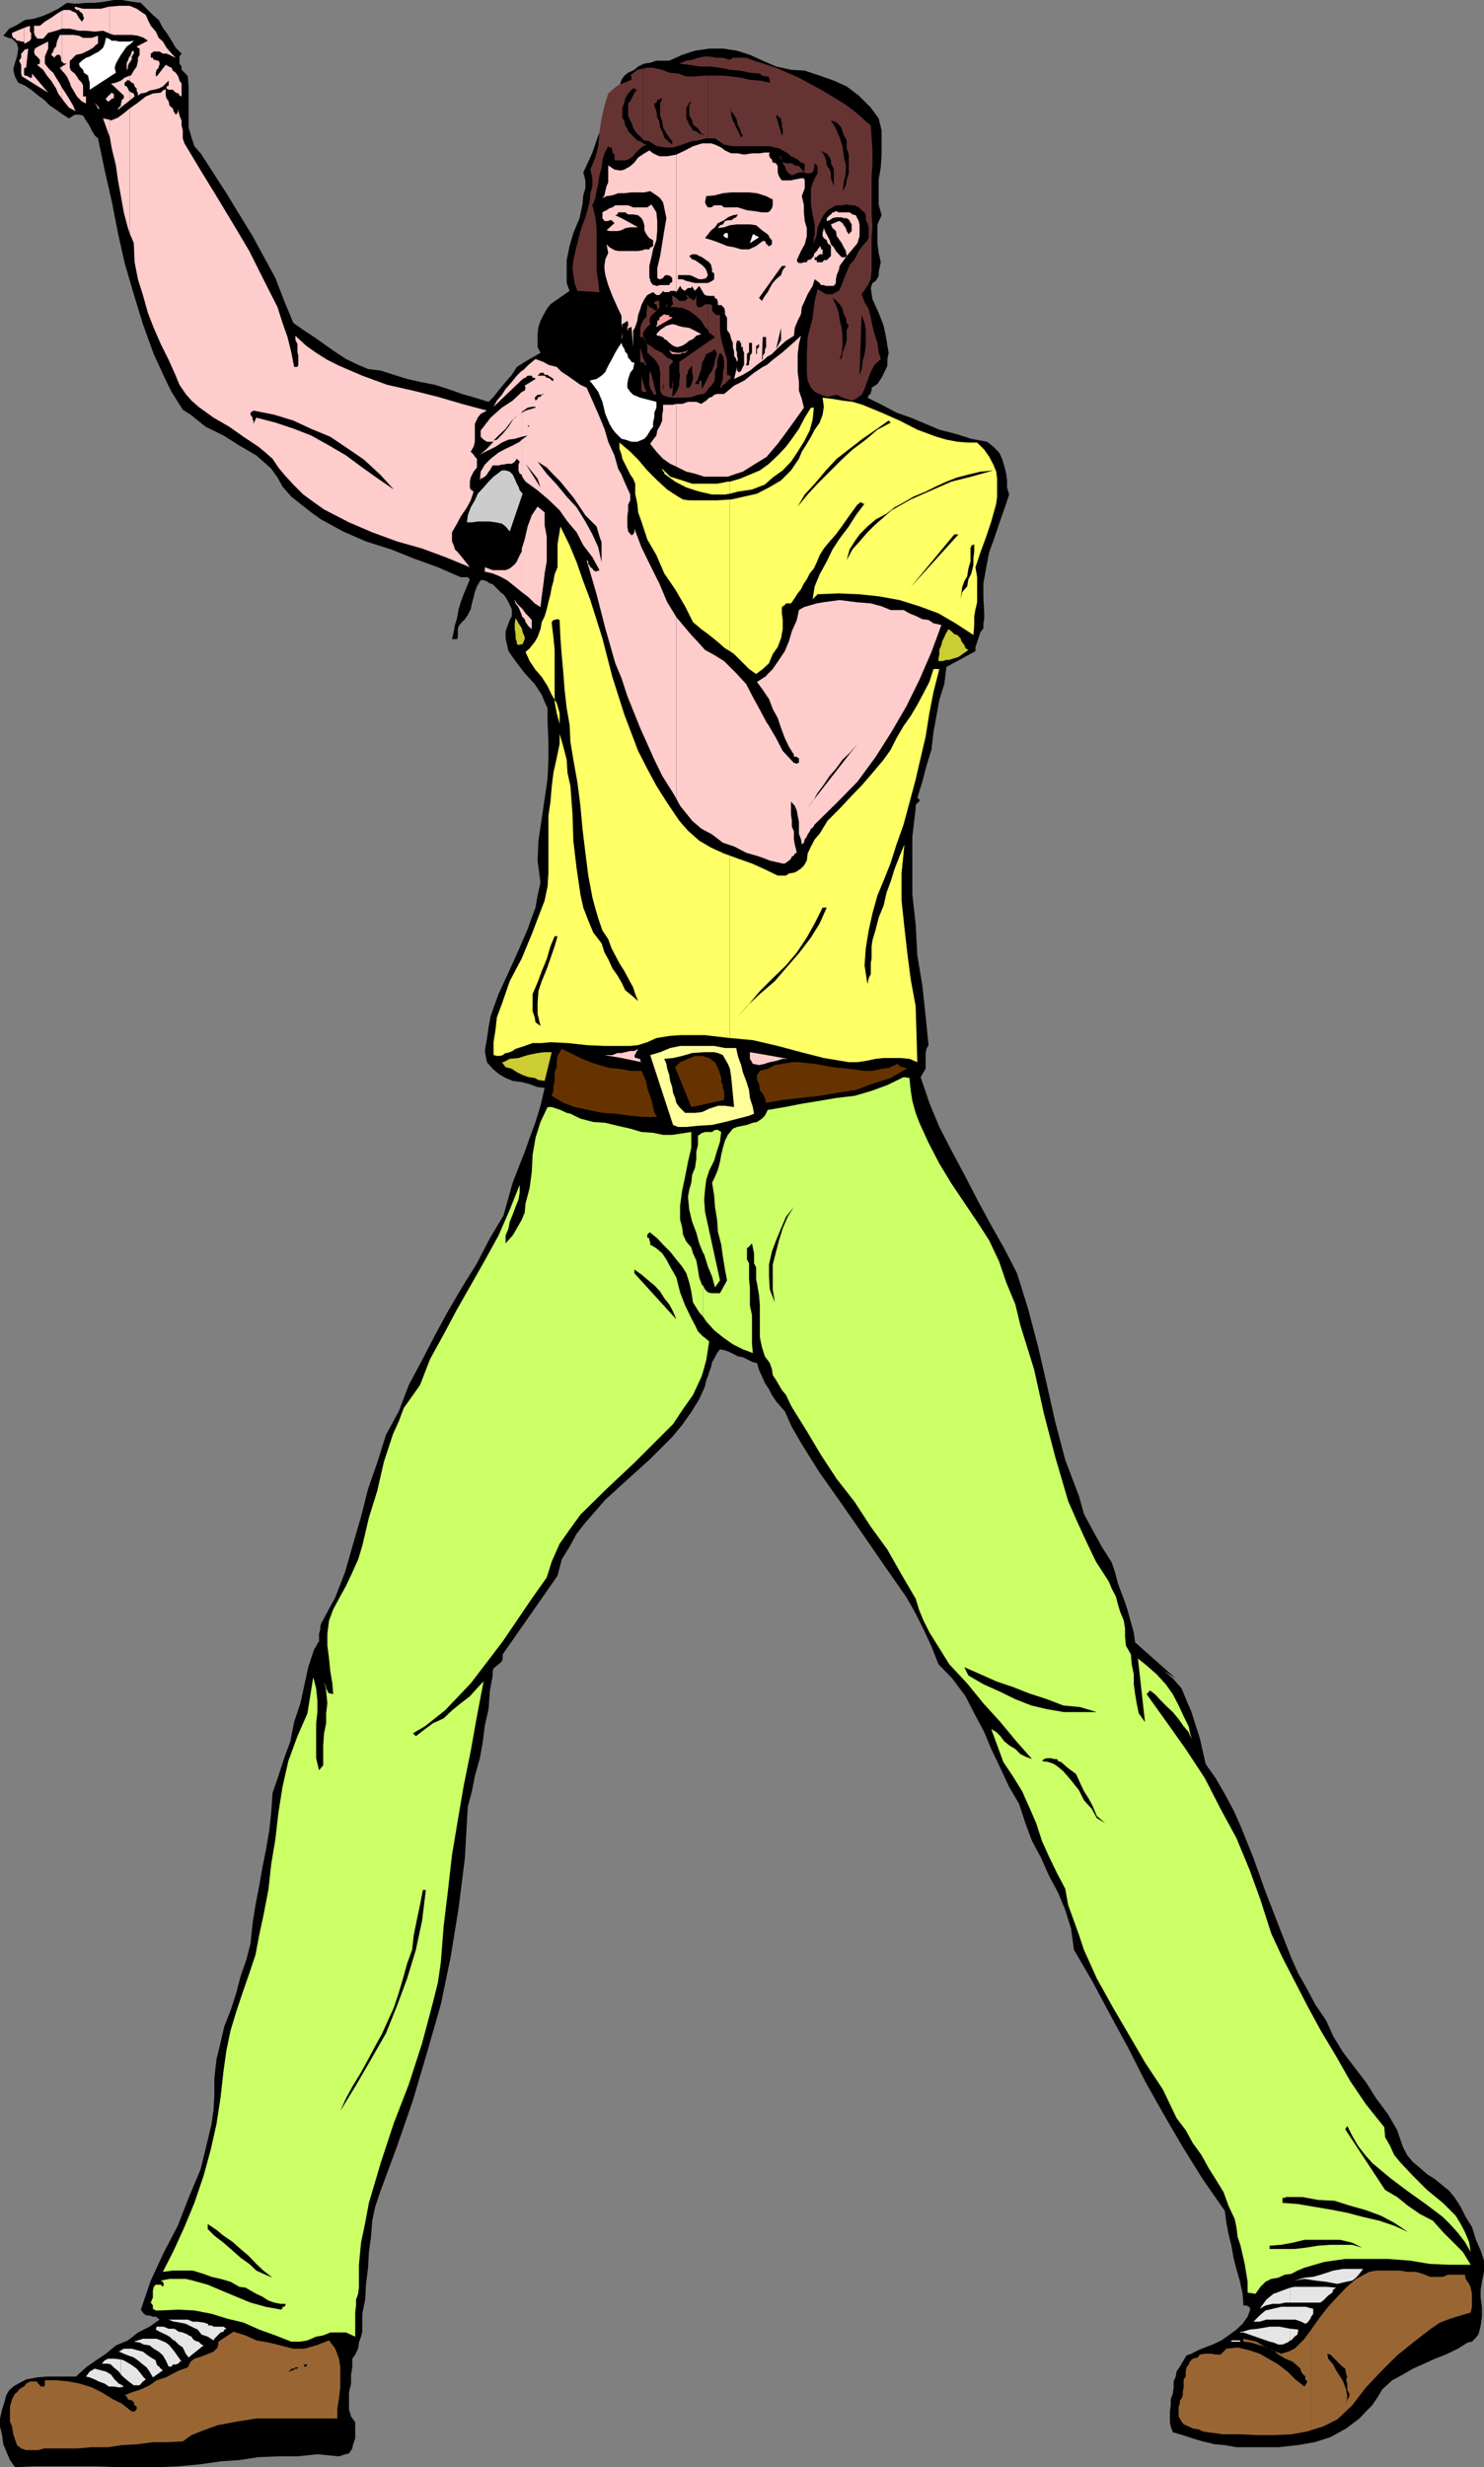
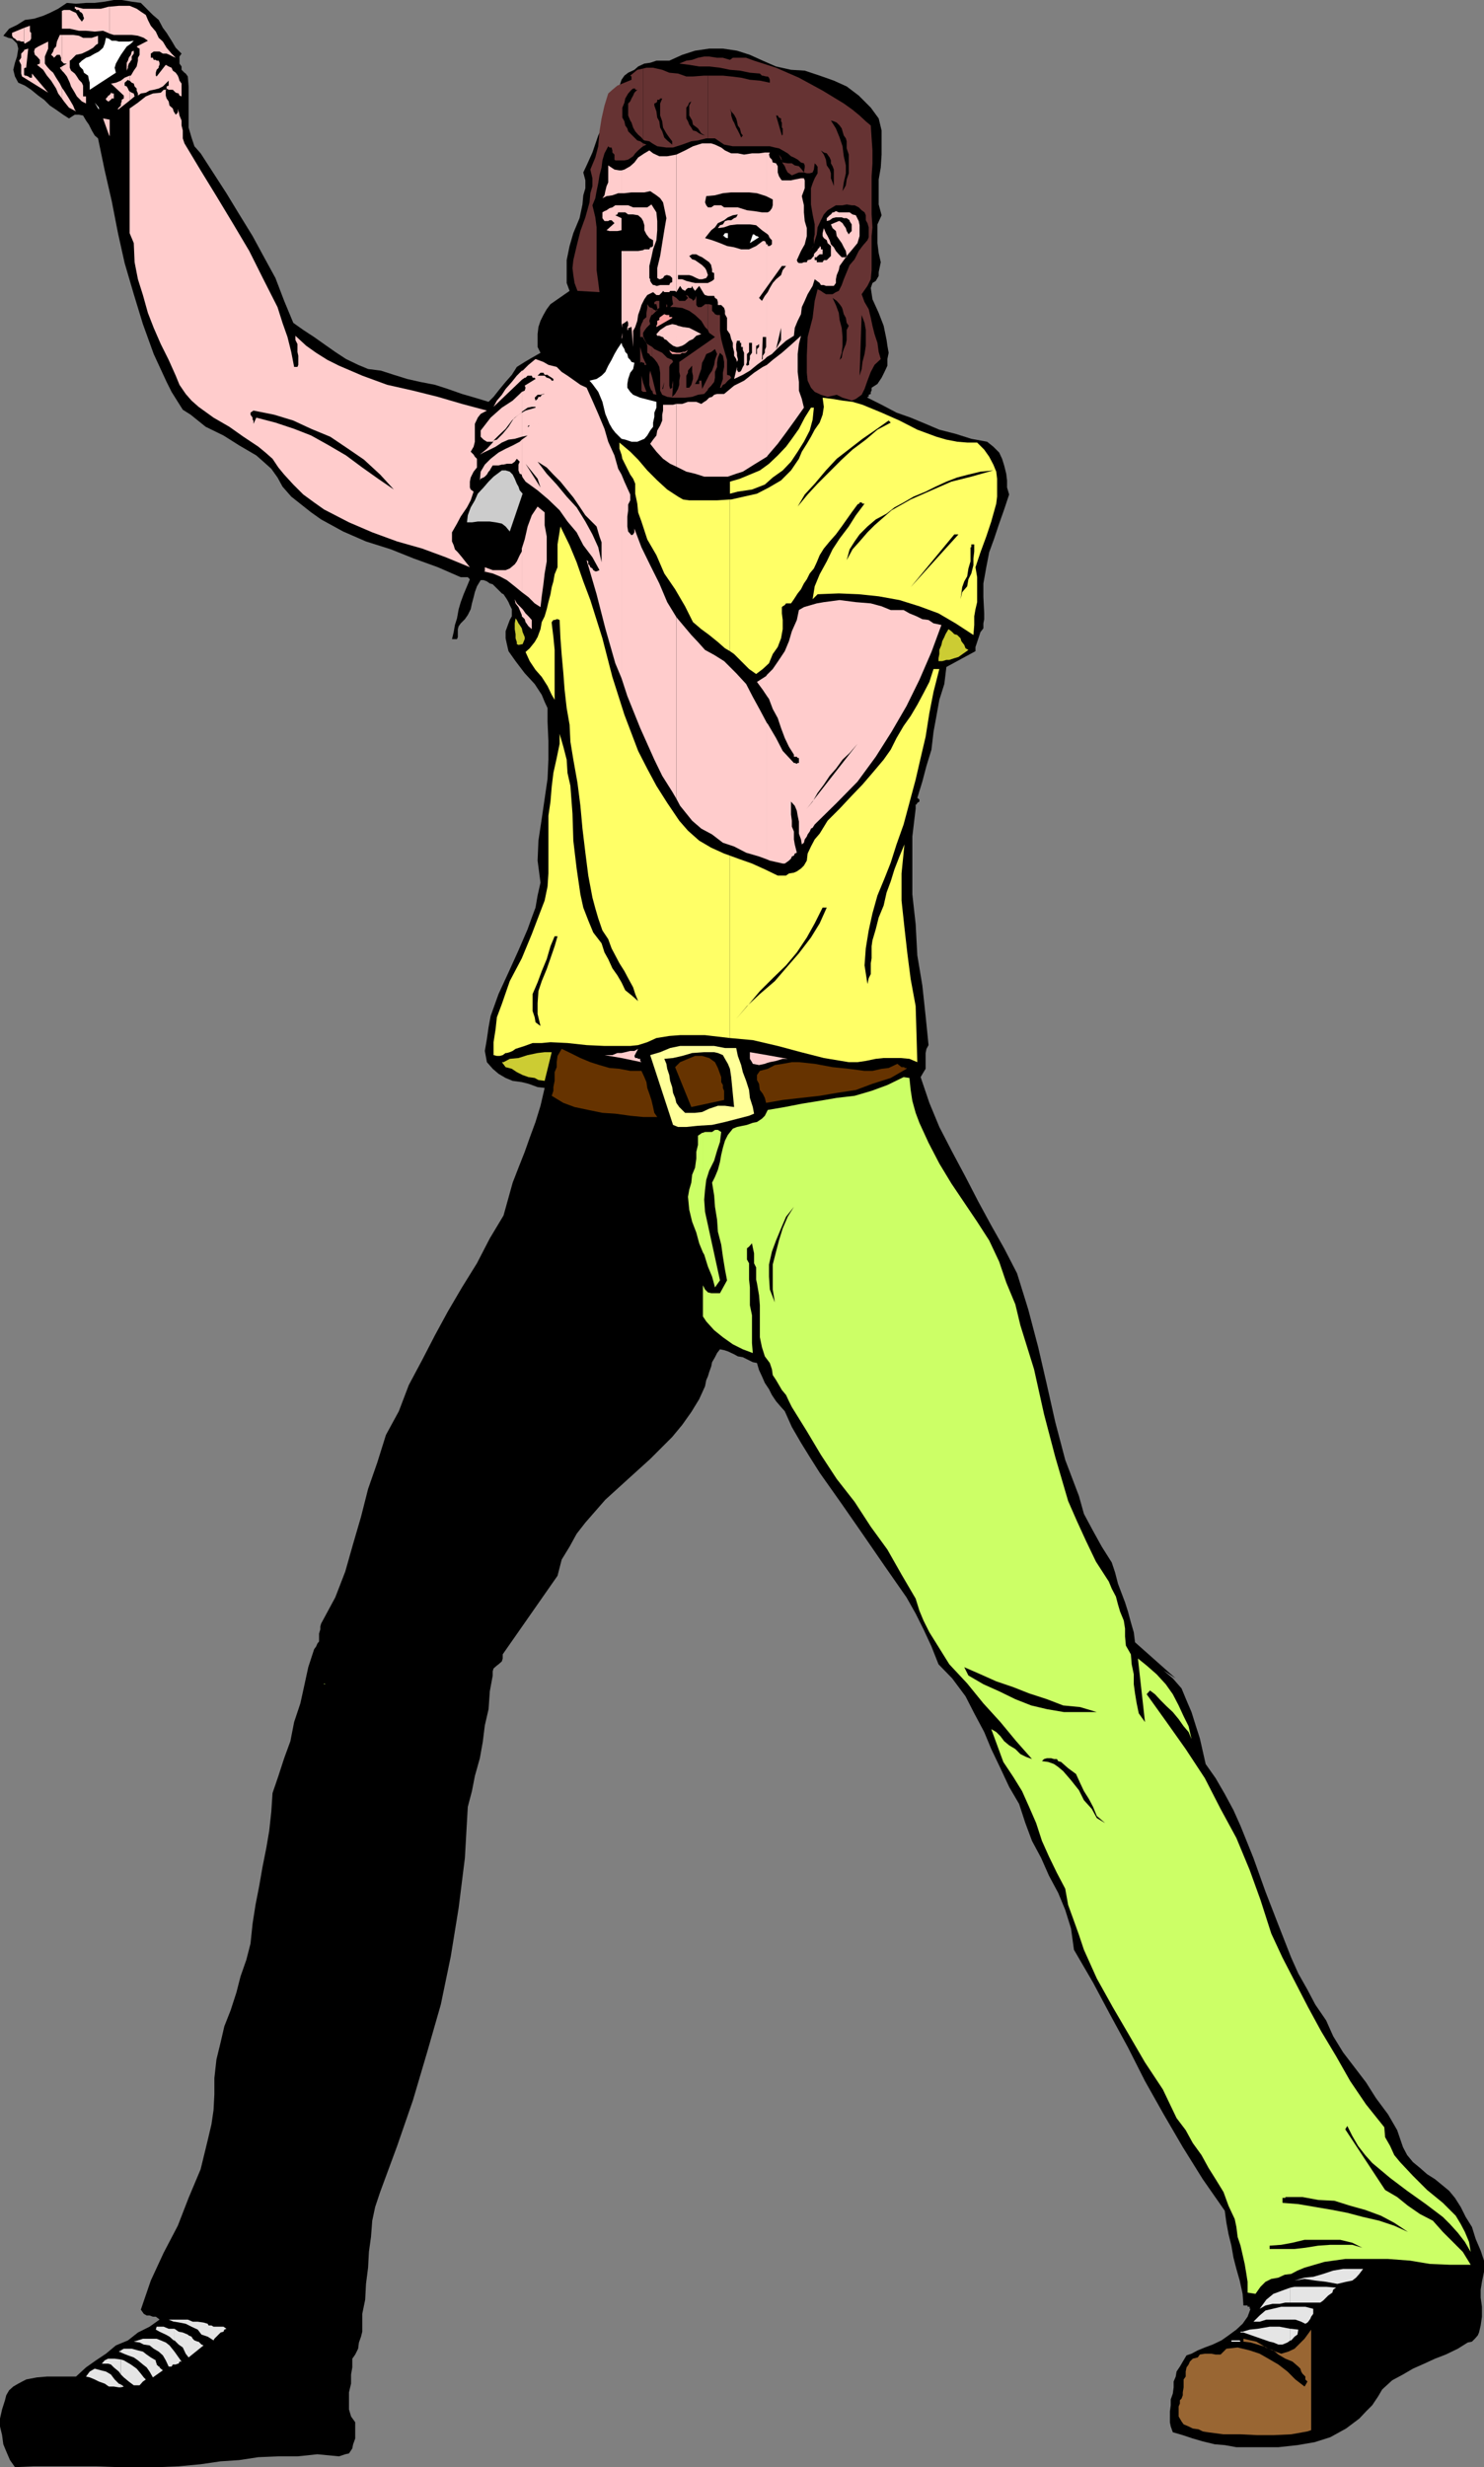
<svg xmlns="http://www.w3.org/2000/svg" width="357.199" height="593.699">
  <rect width="100%" height="100%" fill="#808080" stroke="none" />
  <path d="m45.2 18.402.198 2.399v9.898l.7 2.403.699 2.097 1.5 1.703 3.101 4.797L54.5 46.5l3.098 5.102 3.199 5.199 2.601 4.8 2.899 5.301 2.101 5.5 2.2 5.297L73 79.402l2.598 1.7L78 82.8l2.7 1.898 2.597 1.703 2.902 1.399 2.399 1 3.101.398 3.098 1 3.203 1 3.098.703 3.601.7 3.098 1 3.402 1.199 3.098.898 3.3 1 1.2-1.199 1.5-1.898 1.402-1.7 1.5-1.703 1.2-1.898 1.898-1.2 1.703-1 2.098-1.199-.7-1.402v-3.098l.2-1.703.5-1.5.699-1.398.8-1.399.903-1.203L137.098 70l-.7-1.898v-5.5l.7-3.403.902-3.097 1.5-3.602.7-3.3.198-2.2.5-1.7v-1.898l-.5-1.902.801-1.7 1.399-3.1L144 32.601 145.7 29l1.698-4.3 1.399-3.098.8-2.403.7-1 .902-.699 1.5-.7.899-.8 1.5-.7 1.402-.198 1.5-.5h3.098l3.101-1.403 3.098-1 3.402-.5H174l3.398.5 3.102 1 3.098 1.403L186.797 16l3.601.8 3.301.2 3.598 1.2 3.402 1.202 3.098 1.399L206.699 23l2.899 2.902L211.5 28.5l.7 2.902V37.2l-.2 3.102-.5 2.898v6l.7 2.602-1 2.199v4.5l.3 2.402.5 2.2-.5 2.398v.902l-.703 1.2-.797.5-.402 1.199L210 72l1.5 3.3 1.2 3.102.698 3.399.2 1.398.3 1.703-.3 1.5V88l-.7 1.5-.699 1.402-1 1.5-1.402.899V94l-.2.3v.5l-.5.2v.5h-.3v.2l3.402 1.702 3.598 1.899 3.402 1.199 3.598 1.5 3.3 1.402 3.903 1 3.797 1.2 3.8.699 1.5 1.199 1.403 1.402.7 1.5.5 1.598.5 2 .198 1.602v1.699l.5 1.699-1.199 3.602L240.5 126l-1.203 3.602-1.2 3.3-.699 3.598-.699 3.902v3.297l.2 3.903V149l-.2 1v1.2l-.699.902-.5 1.5-.3.898-.403 1.2v1l-7 3.8-.5 4.102-1.2 3.8-.699 3.899-.699 3.8-.5 4.301-1.199 3.899-1 3.8-1.203 3.899.5.402v.5l-.5.297-.2.403h-.199v1l-.8 6.699v13.898l.8 7.203.399 7.5 1.203 7.2.797 7.398.703 7-.5.902-.203 1v3.797l-.5.801-.7 1.2 2.102 6.202 2.399 5.797 3.101 6 3.2 6 3.101 6 3.098 5.703 3.101 5.5 3.098 6 2.703 8.7 2.398 9.097 2.102 9.102 2 8.898 2.398 9.102L259.7 360l1.2 4.3 2.199 4.102 2.101 3.797 2.399 3.801.8 2.402.7 2.7.902 2.398.797 2.102.703 2.199.7 2.601.698 2.399.301 2.398 9.801 8.703-2.902-1.902 2.199 1.902 2.101 2.399 1.2 2.898 1.199 2.801 1 3.2 1 3.1.703 3.102.7 3.098 2.398 3.402 2.199 3.797 2.101 3.903 1.7 3.8 3.101 7.7 2.899 8.097 3.101 8 3.098 7.903 1.703 3.8 2.2 3.899 1.898 3.601 2.601 3.797 1.7 3.801 2.398 3.902 2.902 3.797 2.598 3.403 2.402 3.8 2.899 3.899 2.199 3.8 1.402 4.098 1 1.903 1.399 1.699 1.699 1.398 1.703 1.5 1.898 1.203 3.399 2.797 1.402 1.703 1.399 2.2 1.199 2.398 1.5 2.402.902 2.899 1.2 2.8.8 2.399v2.7l-.5 2.402-.3 1.898v1.902l.3 2.2v2.398l-.3 2.102-.4 1.698-.3.699-.7.8-.703.7-1 .2-2.399 1.5-2.898 1.402-2.602 1-2.601 1.199-2.7 1.199-2.398 1.402-2.601 1.399-2.399 2.199-1 1.7-1.402 2.1-1.5 1.5-1.598 1.7-3.199 2.402-3.8 2.098-3.802 1.2-4.101.702-4.598.5h-10.101l-2.801-.5-2.399-.203-2.898-.699-2.402-.7-2.399-.8-2.402-.7-.5-1.398-.2-1V580.3l.2-1.5v-1.399l.5-1.402.203-1.5v-1.398l.5-1.2.2-1.203.8-1.199.7-1.2.898-1.5 1.199-.398 1.5-.8 1.703-.7 1.898-.703 2.102-1 1.7-1.199 1.898-1.398 1.5-1.403 1.199-1.699.703-1.898h-.203v-.5h-.5v-.301h-1l-.2-2.801-.699-3.2-.8-2.8-.7-2.7-.5-2.898-.699-2.8-.5-2.7-.402-2.902-5.297-7.598-4.8-7.703-4.602-7.898-4.5-8-4.098-8.102-4.3-7.898-4.102-7.7-4.598-7.902-.703-5.097-1.399-4.5-1.699-4.102-2.199-4.098-1.902-4.3-2.2-4.102-1.601-4.3-1.5-4.598-2.399-4.102-2.101-4.5-2.2-4.598-1.699-4.101-2.398-4.5-2.102-4.102-3.199-4.297-3.3-3.402-1.7-4.3-1.902-4.098-1.899-3.801-2.199-3.899-5.3-7.601-5.301-7.7-5-7.199-5.301-7.5-2.399-3.8-2.101-3.403-2.2-3.797-1.699-3.8-.898-1-1.203-1.403-1-1.5-.7-1.398-1-1.5-.699-1.602-.699-1.5-.5-1.699-1-.2-1.402-.698-1-.5-1.2-.2-.898-.5-1.5-.703-.902-.297-1-.203-.7.903-.5 1-.699 1.199-.199 1-.5 1.398-.3 1-.399.903-.3 1.5-1.403 3.097-1.899 3.102-2.199 3.101-2.402 2.899-5.297 5.3-5.3 4.801-5.5 5-4.802 5.5-2.101 2.7-1.7 3.097-1.898 3.102-1 3.898L121 398.102v1l-.203.699-.797.699-.402.3-.801.7-.2.7v1l-.699 3.8-.3 4.3-.899 3.9-.5 4-.699 3.902-1.203 4.3-.7 3.598-1 3.8-.699 12.302-1.5 12L108.5 470.8l-2.402 11.601-3.301 11.5-3.399 11.5-3.8 11L91.5 527.5l-1.203 3.602-.7 3.3-.3 3.899-.5 3.601-.2 3.797-.5 3.903-.199 3.8-.699 3.399v4.3l-.3 1.2-.5 1.398-.2 1.5-.699 1.403-.703 1v2.097l-.297 1.703v2.2l-.5 2.097v4.102l.5 1.699 1 1.402v3.899l-.5 1.398-.203 1-.797 1.203-.902.2-1.5.5-5.2-.5-4.8.5H67l-4.8.199-4.602.699-4.5.3-4.801.7-5.297.5-4.8.2h-9.802l-5.3-.2H8.199l-4.601.2-1.2-1.7-.898-2.098-.703-1.703L.5 586l-.5-2.098V582l.5-2.2.7-2.198.3-1.2.7-1.203 1-.898 1.198-.7 1.899-1 2.601-.5 2.399-.199h7l2.402-2.203L23.098 568l2.402-1.598 2.398-2 2.899-1.203 2.402-1.898L36 559.902l2.398-1.703L38.2 558l-.699-.5h-.703l-.797-.3h-.703l-.7-.4-.199-.3-.5-.7 2.399-7 3.101-6.698 3.399-6.5 2.601-6.7L48.297 522 50 515l.898-3.8.5-3.4.2-3.8v-3.898l.5-4.5 1-4.102.902-3.898 1.5-3.801 1.398-4.301 1-3.898 1.399-4 1-3.903.5-4.797.703-4.5.898-4.601.801-4.602.899-4.5.699-4.097.5-4.602.3-4.5L67 427.402l1.398-4.3 1.5-4.102.899-4.598 1.5-4.5.902-4.101 1-4.602 1.399-4.297.5-.703.3-.699.399-.5v-1.898l.3-1v-.7l.2-.703 3.402-6.297 2.399-6.203L85 371.5l1.898-6.5 1.7-6.7 2.199-6.3 2.101-6.7L96 339.603l2.398-6.301 3.2-6 3.101-6 3.098-5.7 3.402-5.8 3.598-5.801 3.101-6 3.301-5.5 1.2-4.3 1-3.598 1.398-3.602 1.5-3.8 1.203-3.4 1.398-3.8 1.2-3.898 1-4.301-1.7-.2-2.199-.8-1.601-.399-2.2-.3-1.699-.7-1.699-1-1.402-1.203-1.399-1.597-.5-2.7.5-2.902.399-2.8.5-2.7 1.902-5.3 2.398-5.2 2.399-5.3 2.203-5.098 1-2.801.898-2.399.5-2.902.7-3.098-.7-5.3.2-4.801.8-5.301.7-4.8.699-4.798.203-4.601v-4.5l-.203-4.602v-3.297l-.7-1.5-.699-1.703-1.699-2.597-2.402-2.602-2.2-2.898-1.699-2.403L122 155l-.3-1.398v-1.7l.698-1.902.301-.8.5-.9v-1.698l-.5-1-.3-.7-.399-.703-.8-1.199-.403-.2-.797-.8-.703-.7-.7-.698-.699-.2-.699-.5-.8-.3h-.7l-.902 1.5-.5 1.398-.297 1.2-.402 1.5-.301 1.402-.7 1.398-.699 1-1 1-.5.7-.199.702v1.899l-.199.5h-1.203l.402-1.7.301-1.699.5-1.601.398-2.2.5-1.699.7-1.902.8-1.898.7-1.7-.5-.5h-1.7l-5.5-2.402-5.8-2.098-5.5-2.203-6-1.898-5.5-2.399L77.297 125l-2.399-1.7-2.398-1.898-2.402-1.902L68 117.102l-1.203-2.2-1.5-2.101-1.899-1.7-1.699-1.5-4.101-2.402-3.801-2.398-4.297-2.102-3.602-2.898L44 98.6l-1.203-1.9-1.5-2.398-1.2-2.399L37 85.2 34.398 78 32.2 70.8 30 63.3l-1.602-7.198-1.5-7.7L25.2 41l-1.601-7.7-.801-.698-.7-1.2L21.399 30l-.699-1-.7-1.2-1-.198h-1l-1.402.898-1.399-.898-1.699-1.2-1.5-1L10.598 24l-1.399-1L7.5 21.602l-1.5-1-1.602-.7-.8-1.5-.399-1.601.399-1.7.5-1.5.3-1.902-.3-1.199-1.2-1.2L2 9.103l-1.203-.5 1.402-1.7L4.098 6 6 4.8l2.2-.3 2.198-.7L12 3.103l2-1L16.098.699l2.199.203L20.699.7h2.098l2.402-.297L27.4 0h1.898L31.7.402 33.9.7l1.398 1.403 1.5 1.5L38.199 4.8l1 1.898.899 1.203L41.297 9.8l1 1.699 1.402 1.402-.5.7V15.3l.5.699v.8l.7.7.3.2.5.702" />
  <path d="M30.797 7.902H30L32.398 5.5V6l-.199.2v.5l-.5.202-.199.5-.5.2-.203.3" />
  <path fill="#fff" d="m27.898 17.5-6.3 4.102v-1.7l-.2-.703-.199-1-1-.699-.199-.7-.8-.8-.2-.7.7-.698 1-.7.898-.3 1.199-.7 1-.5 1-.902.402-1 .301-1.398.7.199.698.5h1l.7.199H31l1.2-.2-.7.7-1 .7-.703 1-.7 1-.699 1.202-.5.899-.3 1 .3 1.199M152.7 87.3l-.302 1.5-.699.9-.5 1.5-.199 1.202v.899l.7 1 .698.699 1.7.7 3.902 1v1.402l-.5 1.199v1l-.3 1.398v1l-.7.903-.703 1.199-.7.8-1.699.7H152l-1.5-.5-.902-.2-1.5-1.5-.7-.902L146.7 102l-1-2.398-.699-2.903-1-2.398-1.402-1.899-.7-.8 1.7-.403 1.199-.797.902-.902.7-1.5.8-1.398.7-1.403.699-1.199 1-1.5.199.7.5.8.203.7.5.5.2.902.5.5.3.5.7.199" />
  <path fill="#633" d="M154.797 94.3h.8l-.8-2.198zm0-2.198-.399-1.7V94l.399.3v-2.198m0-4.802h.3v.5h.5l-.8-1.698V87.3m0-1.198-.7-2.602v3.8l.301-.198.399.199v-1.2m0-4.801.3.5.5.7.2.7v1.702l.5.297.203.403.5.3V83.5l-1.203-.7-.7-1.198-.3-.801v.5m0-.501V77v.2l-.399.8-.3.902v2.2h.699v.199-.5m0-.699.3-.5.5-.7.903-.902-.203-.8.203-.7.297-.7H157v-1.698h-.203l-.5-.2-.5-.703v.903l-.2 1.199v1l-.8.699v3.102m0-44.902.8-.4-.8-.3zm0 0" />
  <path fill="#633" d="m154.797 34.5-.7-.5-.699-.2-2.199-2.198-.199-.7-.5-.703-.203-1-.5-.898v-2.399l.5-1.203.203-1 .7-1.199.8-.898.398-.301h.5v.3h.5l-.699.7-.3.699-.399.7-.3.702-.5.5v2.899l.5 1.199.3.5.398 1.2.5.902.7.8.8.7.399.5V16.5l-1.399.3-1.699 1.4.301.202v.797l-1.703.703-1.7.7-1.199 1-1 .898-.898 2.902-.703 3.098-.5 3.102-.297 3.597-.703 2.703-1.2 2.899.5 2.101v1.899l-.5 1.699-.199 2.2-1 3.6-1.199 3.302-.902 3.597-.797 3.403-.203 1.898.203 1.7.297 1.902L139 70l5.297.3-.297-2.398-.402-2.902V54.7l-.301-2.4-.7-2.898.7-1.703.3-1.699.403-1.898.297-1.903.5-1.898.203-1.7.5-1.699.898-1.703.301.301h.5l.2.7v.5l.5.5v1.202l.199.2h2.199l.902-.2 1.2-.8.5-.7.699-.703.8-.699.399-.3v-.7" />
  <path fill="#633" d="m154.797 33.602.3.199 1.2.199.703.5V16.3h-1.402l-.801.2v17.102M157 94l.2.8.8.2-1-4.098V94m0-3.098-.5-1.703-.203 1v2.403l.203.699.297.699H157v-3.098m0-5 .5.5.7.899.5 1 .198 1.398V94l.5 1 1.2.5 1.402.2h2.898l1.7-.2L168 95l1.5-.2.898-1v-3.1l-.398.5h-.3l.698-2.9v-6l-6.898 4.802V89.5l.2.902-.2 1.2v1l-.3 1-.7 1.199-.703.699.203-2.898v-1.2.2l-.203 1v.699l-.5.3-.2-.8v-4.5l.2-.5.703-.7-.203-.5-1.2-.5-1.199-1.199L157.5 84l-.5-.5v2.402m0-10.102 1-1-.8-.398-.2-.3V75.8m0-41.3 1.2.7 2.198.3H162l2.2-.7 2.198-.8 1.602-.2 2-.5h.398V18.2h-.898l-2.703.202h-1.598l-2-.703-2.101-.199-1.7-.7-2.199-.5H157v18.2m13.398 59.3v-.198l.801-.801.7-.899.199-1V89.5l.5-1.2v-1l.199-1.198.5-1.2.703.7.297 1.5V88.3L174 89.699v1.5l-.402 1.203-.301.899h.3l.403-.7.5-.199.7-.8.5-.403.3-.297-.3-.5-.7-.203v-3.597l-.5-1.7-.5-1.703-.402-1.597-.301-2V75.8h-.7l-.5-.2-.199-.3-.5-.5v-1.399l-.699-.203h-.3v6.203l.3.7 1.399 1-1.7 1.199v6l.801-3.399v1.5l-.5.899v2.2l-.3.902v3.399" />
  <path fill="#633" d="M170.398 73.2h-.699l-.199.202-.703.5H168l-.402-.5V71.2l-.301.801-.5.402-.2-.402-.699-.3-.3-.5-.399-.2v.2l.399.5-.7.702H163.5l-.703-.703-.797-.5h-.203v.8l.203 1.2-.703.702h-.7v-.5l-.199-.203v-.297 1h2.102l1.7.2 1.698.699 1.399 1 1.5 1.398.902 1.5.7.703V73.2m-.001-39.9h1.7l2.199 1.5 2.101.4h8.899l1.203.3 1 .2.898.5 1.2.702.8.7.7.3.902.5.797.7.703.199.2.5v.5l-.2 1.199.7.2h.698l.7-.2.3-.7.2-1.5.5.5v.2h.199v1.7l-.7 1.202-.5 1.2-.398 1.199v3.898l.399 2.403.5 2.398v2.402l-.2.899v1.5l.2-.801.5-1.598.199-1.703.8-1.699.7-1.398.902-1 2-1.2h1.598l1-.203 1.203.203h.7l1 .5.698.7.7.5.3.699V53l.399.7.3 1v2.402l-.3.699-1.2 1.398-.898 1.203-1 2-1.199 1.399-.703 1.699-.7 1.7-.5 1.402-.699 1.398-.699.3-.8.5h-1.602l-.797-.5-.402-.3-.801-.398-.7 2.8-.5 4.098-1.199 4.602-.199 4.5v4.097l.2 1.903.8 1.699.899 1 1.5.699 1.601.5 2.2-.5 1.398.7 1 .3 1.203.402 1-.402 1.398-1 .7-1.398.699-2 .8-2.102.903-1.7 1.5-1.398-.5-1.703-.3-2.199-.7-2.098-.5-2-.402-1.902-.5-2.098-1-1.703-.7-1.898 1.399-2 .8-1.602.2-2.199v-8.2l.203-2.1-.203-3.098v-9.2l.203-3.101v-3.102l-.203-2.898-.2-3.102-1.199-1-1.5-1.398-1.699-1.399-2.101-1.5L198 21.801l-5.703-3.102-5.5-2.398-5.297-1.7-1.902-.699h-3.2l-.699.5-1.699-.5h-1.402l-1.899-.3h-.3V16h.3l2.598.3 2.402.5 2.399.2 2.402.5 2.398.2.5.5h.2l.8.202h.399l.3.297.2.5v.703l-2.399-.5-2.398-.203-2.102-.5-2.398-.297-2-.203h-3.602v15.102m0-19.699h-.898l-1.5.3-1.402.5-1.399.2-1.699.699 2.398.3 2.399.399h2.101v-2.398" />
  <path fill="#633" d="m195.898 59-.699 1-.8.902 1.199-1.402.3-.5M193.5 41.5l-.5-.7-.703-.8-1-.2-.7-.5h-1l-1.199-.198-.199-.5.2.699.5.699.3.8.399.7.3.2.7.5 1.199-.5.5-.2h1.203m-5.3-2.898-.2-.7-.5-.703.5 1.203.2.2M158 74.8h.2v-.398zm.2-.398.5-.3v-1.7h-.7l-.5.297v.5h.5l.2.903v.3" />
  <path d="m159.398 23.7-.5 1.202v2.899l.5 1.398.2 1.5.8 1.403.7 1 .699.898v.8l-1.2-1-.699-.698-.5-1.5-.5-.903-.199-1.5-.5-.898-.199-1.5-.5-1.399v-.5l.5-.203.2-.297V24h.5l.198-.3h.5m10.302 8.902-.7-.2-.703-.3-.7-.5-.8-.2-.399-.703-.5-.699-.3-.8-.399-.7v-2.598l.399-.5.3-.703.5-.297-.5 1v2.399l.7 1.199.199 1 1.203.902.797 1.2.902.5" />
  <path fill="#fff" d="m23.797 26.402-1-1.703 1 1.203zm0 0" />
  <path d="m178.797 32.602-.399.5-.3-.7-.5-1-.399-.703-.5-1.199-.3-.5-.399-1.2v-.698l-.3-1 .3.699.7.8.5.899.198.7.2 1 .5.702.3 1.2.399.5m9.601-1.7v1.5l-.199.2-1.402-4.801h.402l.301.5.5.199v.7l.2.3v1.2l.198.202M42.797 40.3H44l-1.203.7.902 2.402.7 2.598 1 2.402.699 2.399.3 2.398.7 2.403V58l.5 2.402-1.5-3.601-1.399-4.301-1.5-4.098-1.402-3.8-1.2-4.301-2.199-3.399L37 34.801l-1.402-1.7-1.2-1.5-2-1.601v-1l2 .5L36 30.902l1.5 1.2 1.2 1.699 1.198 1.398.899 1.703.8 1.7 1.2 1.699m161-6.301v1.7l.5 1.5v4.5l-.5 1.5-.2 1.402-.8 1.398.3-2.098.5-2.203v-1.898l-.5-2.2-.3-2.402-.7-2.097-.898-2.2L200 29l.7.2.698.3.7.7.5.702.199.7.3 1 .5.699.2.699" />
  <path fill="#fcc" d="m5.797 18.7 5.8 3.6L7.7 17.7v1h-.5l-.402-.298-.5-.203H6L5.797 18v.7m0-.7v-6 .2l-.7.702v1l-.5.7.5 1v2.097l.2.703.5.297V18m0-1.5L6 16.3h.297l.5-4.6-1 .3v4.5m0-6.2.203.2.797-.5.402-.2.301-.5V7.903l-.3-.3V6.199l-1.403.5v3.602" />
  <path fill="#fcc" d="M5.797 6.7 2.898 7.901v.7l.301.5.399.199.5.5h.5l.5.199h.699v.3-3.6M14.898 23.7l.5.702 1.2 1.5 1.699.899-.297-.399-.402-1-1-1.703-1.2-1.898-.5-.7V23.7" />
  <path fill="#fcc" d="m14.898 21.102-.5-1-.898-1.403-.703-1.199-.797-.7-.703-.8-.5-.7v-1.698l.5-1.2.3-.703V10L9.2 11.2l-.8.5-.2.702.2.797.5.403.699.8v.899l-.7.3 1.5 1.2.899 1.398 1 1.203 1.203 1.899.5 1.199.898 1.2v-2.598M14.898 17l.5.5.7.902.699 1.5.3.899.903 1.5.5.898 1.2 1.203 1 .5V23.2H20v-2.597l-.3-.7-.7-.703-.5-.797-.5-.703-.902-.699-.301-.7v-1.698l.3-.2 1.2-1.203 1.402-.297 1.5-.703 1.2-.699.699-.7.5-.3V8.602l-1.5.5H20l-1-.5-1.402-.2h-2.7v6.399l.5.5h.7l-1.2.699v1" />
  <path fill="#fcc" d="m14.898 16-.5.3.5.7zm0-7.598h-.5L14 9.301l-.3.699-.2 1.2-.5.5-.203.702-.5.797.5.403.203.3.7-.703h.698l.301.703v.7l.2.199V8.402m-.001-1.5h1.899l2.203.5h1.7l2.097.2 2-.2 1.203.5.398.2v-6.5H26.2l-1.902.5H20l-2-.5v.5h.297v.3H19l.2.399.5.3.3.5v.2l.2.5V4.5l-.2.3-.3.4-.7-.9-.703-1.198-.7-.301-.8-.399h-1.399l-.5.2v4.3" />
-   <path fill="#fcc" d="m14.898 2.602-.898.5L12.297 4.3l-1.5.898-1.2 1H8.2v1.703l.2.5v.2l.5.5V9.3h1.5l1.199-1.399 1.902-.5 1.398-.5v-4.3M26.398 32.8l.5 2.9 1 4.1.5 3.602.7 3.797.699 3.903 1 3.8.402 1.2v-30l-1.199 1-1.602 1.199L26.7 29l-.3-.2v4" />
  <path fill="#fcc" d="m26.398 28.8-1.601-.3 1.402 3.902.2.399v-4m-.001-4.601.301-.2.2-.3h.5v-1.2h-.5v-.2h-.2v.2l-.3.3v1.4m-.001-1.4-.199.2H26v.2l-.5.5v.3l.5.402h.2l.198-.203v-1.398m0-14.699 1 .3H31.2v-7h-2.601l-2.2.2v6.5m4.801 48 1 2.398.198 4.602.801 4.097L34.4 71l1.199 4.3L37 78.903l1.7 3.899 1.898 3.8 1.699 3.801.902 2.2 1.5 2.199 1.399 1.601 1.699 1.5 3.601 2.598 3.801 2.2 3.399 2.402 3.601 2.398 1.7 1.402 1.699 1.5L67 112.5l1.398 1.7 2.2 2.402L73 119l2.598 1.902 2.402 1.7 6 3.097 5.598 2.403 6 2.199 6 1.699 5.699 2.102 5.8 2.398-1.898-2.398-1-1.2-.699-.703-.3-1-.403-.898v-2.2L110 126l.898-1.7 1.5-2.198.899-1.7.703-2.101-.703-.5-.2-.5v-1.399l.2-1L114 113.5l.797-1v-2.098l-.5-.5-.297-.5-.703-.703.703-1.199.297-1.2V102l.703-1.5.7-.898 1.5-.801-6-1.602-5.802-1.699-6-1.5-6.199-1.398-6-2.2L81.598 88l-2.801-1.398-2.7-1.7L73.7 83.2l-2.601-2.398v1l.5 1V84.7l.199.903V87.8l-.2.5h-.8l-.7-3.602-.898-3.597-1.2-3.402-1.203-3.797-3.399-6.703L60 60.402 56.2 54l-4.102-6.8-3.801-6.2-3.899-6.5L44 33.3v-1.898l-.3-1.203V29l-.5-1.2-.2-1-.203-.198v.5l-.5.5-.5-.801-.2-.7-.8-.699-.2-1-.5-.703-.199-.699v-1.2l.2-.5.5.302h1l.699.699.703.199.2.5.5.2v-3.098l-.5-.7-.2-.703-.203-.5-.5-.699-.7-.5-.3-.7-.7-.3-.699-.398-2.199 2.8-.199-.203V17.5l.2-.7.5-.5V16l.198-.398v-.5l-.199-.5h-.5l-.199-.2H37l-.203-.5h-.5v-1l.703-.5h1.398l.801.5h.899l.699.297.8.403.7.3-1-1-1.2-1.402L39.2 10l-1-.898-.699-1.5-1.203-1.403-.7-1.398-.5-1.2-1.199-.8-1-.7-1.199-.5-.5-.199v7h.5l1.5.2 1.399.5 1 .699-2.7 1.398.301.301.399.2v1.5l-.399.702v.7L32.9 16l-.7 1-.699 1.2h-.3v1.202l.5.5.5.2.198.699.5.5v.5l.301.699v.5l.7-.5 1.199-.2.902-.5 1-.198 1.2-.301 1-.5 1.398-1.399v1.2l-.5.199v.5l-.2.3h-.5l-.699.7-1.902.199-1.7.7-1.898 1.5-1.699 1.202-.3.2v30" />
  <path fill="#fcc" d="m31.2 24.2 1.198-1-.199-.7-.5-.2-.5-.3v2.2" />
  <path fill="#fcc" d="m31.2 22-.2-.2-.203-.5-.297-.5-.5-.198v-.7l.797-.703.203.203h.2V18.2l-1.2.5-.902.703-1.2.5-1 .2H26.7L29.797 23v.7l-.5.3v.402l-.2.5v.5l-.699.7v.3L31.2 24.2V22m0-6.898.3-.5.2-.2v-.8l.5-.7V12.2l-.5.203-.2.797-.3.403v1.5m0-1.501-.2.3-.203.7-.297.5V17l.297-.7V16l.203-.7.2-.198v-1.5M125.598 148.3l.699.7.203.7.7 1 .8.702V149.2l-.8-.898-.7-.7-.703-1-.2-.199v1.899" />
  <path fill="#fcc" d="m125.598 146.402-.5-.5-.7-.703-.5-1 .2 1 .699.903.3.699.5 1.199v.3-1.898m.001-3.902 1.601 1.2 1.5 1.5 1.399.902.3-2.602.399-2.898.3-2.602.5-2.898v-6l-.5-2.7v-3.101l-1.699-1.399L128 124l-1 2.7-.703 3.1-.7 2.2v10.5" />
  <path fill="#fcc" d="M125.598 132v.7l-.5.902-.7 1.5-.5.699-1.199 1-1 .398h-3.101l-1.899-.699v1h-.3l2.199.5 1.699.7 1.703.902 1.898 1.5 1.7 1.398V132m0-17.598.199.5.5.7.203.3 2.898 2.098 2.602 2.2 2.7 2.6 1.898 2.7 2.199 2.602 1.601 3.097 2.2 2.903 1.699 3.097-.7.301h-.3l-.5-.3-.2-.4-.5-.3-.199-.5-.3-.2v-.698l-.399-.301 2.399 8.199 2.101 8.2 2.399 8.402 1.5 3.597v-49l-.801-1.398-.899-3.2-1.5-3.3-.898-3.102-1.5-3.597-1.402-3.2-1.399-3.101-1.5-.7-1.402-1-1.7-1.199-1.398-.902L134 88.3l-2-.5-1.203-.698-1.899-.7-1.699 1.399-1.402 1.398h-.2v2.203l.7-.5h.203l.5-.5h1l.2.5h.5l.198.297-2.601 1.602.203.5-.203.699-.7.3v4.802l.7-.5.703-.5 1-.2h.898v.2l-2.398.699-.902.5v5.8l1.402-.3-1.402 1v8.601" />
  <path fill="#fcc" d="m125.598 105.8-.5.5-1.7.9-1.699.8-1.699.902-1.902 1.5-1.399 1.399-1 1.699-.199 2.102.2-.403.698-.297.301-.203.5-.5.399-.699.3-.3.2-.4.5-.8H120l.797-.2h.402l.801-.198h1.2l.698-.5.5-.7.7.7-.301.699v1.398l.3.801.5.2v.202-8.601m.001-6.501-.801.5-1.2 1-1.199 1.9-1.398 1.702-1.402 1.399-.801.199-.2.5-1.398 1.5-1.699 1.402.898-.5 1.5-.703 1.399-.699 1.5-1 1.601-.7 1.5-.198 1.7-.5V99.3" />
  <path fill="#fcc" d="m125.598 94.3-.5.5-1.7 1.602-2.601 1.7-2.7 2.398-1.699 2.2-.699.902v1.5l.7.699.8.5h1.399l.199-.301 1.203-1.2 1.7-1.6 1.5-2 .698-.7 1.7-1.2v-5m0-5.1-1.2 1.202-1.199 1.5-1.5 1.7-.902 1.398-1.2 1.402-.8 1.5 6.8-6.5V89.2m24.001 165.402 4.8 1-.3-.301v-.5h-.5l-.2-.2h-.5l-.199-.5.899-1.699-.899.5h-1l-1.199.297-.902.203v1.2m0-1.2h-1l-1.2.5H145.5l4.098.7v-1.2m0-90.202 1.402 4.3 3.098 7.7 3.402 7.6 1.898 3.9 2.399 3.8 1 1.7v-43.7l-2.2-3.598-1.898-4.5L156.5 136l-2.102-4.3-1.699-4.5v.902l-.3.5-.399.199-.8-.899-.2-1.203v-2.398l.2-1.5v-1.399l.5-1V119l-1.403-3.098-.7-1.703v49M149.598 76v1.7l.199 1.202v.7V78l.5-.3.703-.5.2.5v.702l-.2.297v.703h.2v-.5h.5V78.7h.3l.398 4.801v-3.898l.5-.903.5-1.5.2-1.398.5-1.399.3-1 .7-1.402.699-1 1.402-.7.801.7h.7l.698-.7.2-.3.3.3h1.2l.199-.3h1.203l.297.3V37.2l-2.2.402H158.7l-1.5-.7-.902-.703-1.2.703-1.5 1-.898 1.2-1 .898-1.402.8-.7.2v5.5h.7l1.703-.2h3.098l1.402-.3 1.5 1 .898.7.7 1 .3 1.402.5 2.398-.5 2.902-.5 3.098-.5 3.102-.699 2.898v2.402l.5.297h.2l.699-.297.3-.5.5-.203h.2l.699.203.5.5v1l-.5.2-.2.5h-2.199l-.699.199h-.2l-.5-.2h-.3l-.403-.5-.297-.5V67.2l-.203-.297V64l.5-2.098.402-1.902.801-2.2.2-2.398V53.2l-.2-2.097-1.203-1.903-1 .703h-3.399l-1.199-.5h-1.601v1.7h.902l.7.5h1.198l1.2.199.8.699.399.7.3 1v1.202l.5 1 .7.899.902.5V59.2l-.402.301h-.297l-.203.5h-1.2l-.3.2-1.2.202h-4V76" />
-   <path fill="#fcc" d="M149.598 60.402h-.801l-.899-.203-1.199-.699-.699-.7.398 2.102-.699 1.5-.199 1.399v1l.2 1.398.698 2.403 1 2.597 1.2 2.703 1 2.098V60.402m0-5 .902-.5 1.2-.203h1.898l-4-2.199v2.902" />
  <path fill="#fcc" d="m149.598 52.5-1.5-.7.5-.198.199-.5h.8v-1.7h-1.5l-.699.5-.699.2-.699.5-.5.199-.5.3V52.5l.5.7h.898l.301-.2h.5l.7.7L146 55.401l.7.2h1.898l1-.2V52.5m0-11.5h-.5l-1.2-.2-1.5-1v4.102l-.398.899-.3 1.199-.2 1-.5.7 1-.5 1.398-.2 1.399-.5h.8V41m13.2 151.2.902 1.702 2.899 3.598 2.199 1.902 2.601 1.399 2.602 2 2.7.898 2.898 1.5 3.101.903 1.899.699V174l-1.7-3.2-1.699-3.1-1.601-3.098-2.399-2.602-2.902-2.898-2.399-1.5-2.199-1.2L168 154.5l-1.602-1.7-3.199-3.8-.402-.5v43.7m0-79.9.402.2 2 1 2.098.5 2.203.7h5.7l2-.7 1.597-.5 2.703-1.7 3.098-1.898V87.801l-1 .5-2.098 1.398-2.402 1.903-2.399 1.199-2.402 2h-1.7l-.699.199-.5.5-.699.2-.699.702-.5.297-.703.5-1.2-.5h-2l-1.398.5h-1.402v15.102" />
  <path fill="#fcc" d="m162.797 97.2-.797.202h-2.402v1.399l-.2 1v1.398l-.5 1.203-.699 1.2L158 104.8l-.8 1-.7 1 1.5 1.898 1.598 1.703 1.699 1.2 1.5.699V97.199m0-13.699h.402l1-.3.7-.4 1-.8.898-.398.8-.801 1.2-.399-1.5-.8-1.399-.7-1.5-.203-1.199-.297-.402-.203V83.5m0-5.3-1-.2-1.399.402-1.5 1-.898 1 .2.399h.5l.698.3h.2l.3.5.5.2.7.699.902.7.797.3v-5.3m0-7.9.902-1.5.5.802.7.398.3-.398.399-.301h.8l.2-.5.199.5.5.699 1-1.2 1.203 2 .2.2.698.2h1.5l.2.5.5.3.199.7v.702h.8l.7.7.203.699v.8l.5.899v2.902l.7 1 .3 1.2.398.898v1l.301 1.2v.902l.5.8.2.7.199-.5v-.2l-.2-.8v-.7l-.199-.703v-1.398l.2-.801h.699v.5h.3v1h.399v.7l.3.702v2.899l-.3.5-.399.898-.3.301h-.5v-.3h-.2v-.9l-.699 2.9 2.098-1 1.703-1 1.7-1.4 1.898-1.398.5-.5V36.7h-.5l-1.399.203H181l-1.902.297-1.5-.297H176l-1.5-.703-.902-.699-1.5-.7-.899-.3H169l-2.203.7-1.899 1-2.101 1v33.1M184.598 255.8l.699-.198 1.5-.301 1.601-.5h1.2l-5-.899v1.899m0-1.899-4.098-.703v1.602l.5.8.2.399 1.5.3 1.398-.3.5-.2v-1.898m0-47.102.699.302 3.101.699h.5l.301-.2.7-.5.5-.5.199-.5.5-.199.199-.5.5-.203-.5-2-.2-1.199v-1.898l-.5-1.2V197.5l-.199-1.5v-3.098l.899 1 .5 1.2.203 1.199.297 1.398v2.903l.5 1.398.203 1.2.5-.4.2-.8.5-.7.198-.5.5-.698.301-.7.399-.203.5-.797 5.3-5.203 5-5.097 4.399-6 3.8-6 3.602-6.2 3.098-6.3 2.902-6.7 2.399-6.5-1.899-.402-1.199-.8-1.5-.2-1.402-.7-1.7-.698-1.398-.801h-3.102l-.5-.2-1.699-.699-2.601-.703-3.598-.297-3.902-.5-3.801.5-1.7.297-1.398.403-1.699.5-1.203.699-.5 2.398-1.2 2.703-.699 2.399-1 2.398-1.398 2.102L186 161l-1.402 1.402v5.098l.5.7.902 2.402 1.2 2.199.8 2.398.898 2.403 1 2.097 1.2 1.903v.5h.699l.203.3h.297v1.2H192l-.203.199-.5-.2h-.2l-2.699-2.902-1.601-3.097-2-3.403-.2-.199v32.8" />
  <path fill="#fcc" d="m184.598 162.402-.2.297-2.199 1.403 1.399 1.898 1 1.5v-5.098m0-52.5.199-.3 2.402-2.801 2-2.7 2.098-2.902 2.203-3.097L193 96l-.703-2v-2.098L192 89.5v-4.3l.297-2.4.5-2-2.2 2-2.398 2.102-2.199 1.7-1.402 1.199v22.101m0-24 1.199-.703L187.5 83.5l1.7-1.5 1.898-1.2.199-1.898L192 77.2l.797-1.597.203-1.7.7-1.5.698-1.601 1.2-2 .5-1.602 1.199.903.3.5h.7l.5.199h1.902l.5-.7V67.2l.2-1 .5-1.199.199-1 1.5-2.098h-1l-.7-.703-.699-.797-.5-.902-.699-.7-.3-1-.5-1-.403-.698-.5-1.2-.297 1.2v.699l.297.5.703.5.2.699.8.7v2.402l-1 1h-.703l-.297.5h-1.402v-.5h-.5v-.7h.5l.199-.3.5-.403H198V60h-.402v-.5l-.301-.3v-.4.7l-.5.5v.2l-.2.202-.5.5-.199.297v.403l-.3.3-.399.5-.8.2-.2.5h-.699l-.5.199h-.703l-.297-.2-.203-.5 1-2.199.902-1.601.5-2v-1.899l-.5-1.703-.199-2.097v-1.7L193 47.2l.7-1.898v-1.899l-.2-.5h-.703l-1.5.297-.899.203H188.2l-.2-.203-.5-.797-.3-.902V40l-.403-.7-.797-.198-.203-.7-.5-.5-.2-.703.2-.5h-.7v49.203m19.001-24h.199v-.3zm.199-.3L205 60.199l1.398-1.699.5-1.7v-2.6l-.199-1-.699-1.4-.8-.198-.7-.5h-2.602l-.699-.301-.5.3h-.3l-.399.5-.3.2-.7.699v.7l.7-.2.698-.5.801-.2h1.399l.5.2h.699l.703.5v.2l.5.8v1.602l-.5.5-.203.3-.5-.8-.2-.7-.5-.703-.3-.5-.7-.5h-.199l-1.199.5L200 54l.398.902.801.7.2 1.199.699 1 .5.699.5 1 .5.902.199 1.2m-54 18.5-.2 1.5.2-.5zm-107-53.5.203-.2h-.203zm0 0" />
  <path d="M200.7 40.8v4l-.302-.898-.398-1V41.7l-.3-.898-.7-1-.203-1.399-.5-1.203-.7-1 .7.5.703.203.2.297.5.703.3.7v.699l.398.699.301.8M186 48v1.402l-.203.7-.5.699-.5.3h-1.399l-1.898-.3-1.703-.2-2.2-.699h-3.3l-.7-.5h-1.699l-.699.5h-.8l-.399-.5-.3-.703.3-1.5 2.098-.199 1.902-.5 2-.2h4.297l1.902.2 2.2.7L186 48m-8.402 3.602-.399.699-.5.199-.699.5h-.8l-.7.2-.5.8-.703.2-.5.702 1.5-.203 1.402-.5 1.7-.199h3.101l1.5.2 1.398 1.202 1.399 1 .3.399v.3h.2v.2l.5.5v1l-.5.398h-.5v-.398h-.399V58.5l-.3-.5h-.5L182 59.2l-1.703.8h-1.899l-1.699-.5-1.699-.3-1.703-.7-1.899-.7-1.699-.5.7-.898.8-1 .899-.703.699-1 1.5-.699.902-.7 1.2-.5 1.199-.198" />
  <path fill="#fff" d="M175.2 57.3h-.2l-.5-.198-.203-.301h-.7.403l.297-.399.203-.3h.7V57.3m7.5-.198-2.2 1.398.7-2.098h.3l.5.399h.2l.5.3" />
  <path d="m170.7 63.102.5.699V64l.198.8v.7l.5.2v1.5l-.5.402-1 .5h-3.101l-.899-.2-1.199-.3-1-.403h-1v-1h2.7l.699.203 1 .5.699.297H169l1-.297.398-.703L170 65l-.3-.5-.7-.7-.703-.5-1-.698-.7-.2-.699-.8.7-.403h1l.699.403.703.3.7.5.3.2.7.5m18.5.898-.802 1-.398 1.2-1.203 1-.797.902-.703 1.199-.5 1-.7.898-.699 1.203-.699-.703L188.2 64h1m15.097 14.402-.5 1v2.399l-.2 1-.5 1.199-.3.902-.2 1.2-.5.5.5-1.7.2-1.703v-2.097l-.2-2.2-.5-1.902-.199-1.7-.699-1.898-.8-1.703 1 .703.699.797.5.703.199.5.3 1.2.5.898.2 1.2.5.702" />
  <path fill="#fca0a0" d="m161.297 84.7.5.5h1.902l.5-.298h.7l.3-.203.399-.5-.7.5h-.5l-.699.203h-.902L162 84.7h-.203l-.5-.297v.297m0-.298-.2-.203.2.5zm0-7.602.5-.3v-.2h-.5v.5m0-.5h-.2v-.5h-.699l-.5-.198-.3.199-.7.5-.199.199v.5l-.5.2v.8l-.199.402v.297l3.297-1.898v-.5" />
  <path d="m206.898 90.402.5-14.601.7 1.898.3 1.703V83.2l-.3 2-.5 1.903-.2 1.699-.5 1.601M186.797 84 188 78.902v2.899zm-2.399-2.898V83.5l-.3.7v.702l-.5.7v.8l-.2.2.2-5.5h.8M181 82.5v2.402l-.5.7v.8l-.203.7v.699l-.5.199-.2-.2.2-.698v-1.903l.5-.5V82.5H181m1.2 2.7h-.2v-2h.2l.5-.4v.7l-.5.5v1.2M172.098 84l.5 1.2-.5 1.402-.2 1.199-.5 1.398-.699 1-.699 1.403-1 2-.203-2.403v.403h-.5v.8h-1L168 91.2l.297-1 .5-1.398.203-1.5.5-.899.5-1.203 1.2-.5.898-.699M165.2 93.3v-2.898l.398-.703v-.5l.3-.398.7-.801v1.5l.199.902v.797l-.2.703-.199.7-.5.699h-.699M133.2 91.2v.402h-.403l-.297-.403-.703-.297h-.2l-.5-.5h-1.699l.2-.203.5-.5h.699l.3.5h.7l.203.203.797.5.402.297m26.199 2.403.5-1.7-.3 1.7zM132.797 94.8h-1.7l-.699.2-.3.5h-.5l-.2.5-.5.402-.199-.703.7-.699h.699l.699-.2h2" />
  <path fill="#ff6" d="m175.7 249.8 5.5.5 6 1.4 5.597 1.5 5.5 1.402 6 1h2.101l2-.301 2.399-.5 1.902-.2h4.098l2.101.2 1.899.8-.2-7-.199-6.5-1.199-6.5-.8-6.199-.7-6.203-.699-6.5v-6.5l.7-7-1.2 2.903-1.203 3.097-.899 2.903-1 2.699-.699 3.101-1.199 2.899-.703 2.8-.797 2.7-.203 1.398v2.903l-.2 1.199v2.601l-.5 1-.3 1.399-.7-4.5.301-4.102.7-4.297.902-4.101 1.2-4.301 1.698-4.098 1.5-3.8 1.399-4.403 1.703-4.797 1.398-5.203 1.5-5.597 1.2-5.2 1.199-5.101.902-5.7 1-5.101 1.399-5.5h-1.399l-1 3.102-1.402 2.699-1.5 2.8-1.598 2.7-1.699 2.398-1.703 2.903-1.399 2.8-1.699 2.399L210 186l-2.402 2.8-2.598 2.7-2.902 3.102-2.899 2.898-1.902 3.102-1.2 1.398-.898 1.7-.8 1.702-.2 1.7-.699 1.199-.703.699-1 .7-.7.3-1.199.2-.699.5h-2l-3.101-1.5-3.098-1.4-3.402-1.198-1.899-.7v43.899" />
  <path fill="#ff6" d="m175.7 205.902-1.403-.5-3.098-1.402-2.902-1.7-2.7-2.398-2.097-2.402-2.902-4.3-2.598-4.098-2.203-4.102-2.2-4.3-3.3-8.7-2.899-9.098-2.398-9.3-2.902-9.2-1.7-4.5-1.601-4.601-1.7-4.102-2.199-4.5L134.2 131v5.5l-.699 1.7-.3 1.702-.403 1.399L132.5 143l-.5 1.902-.402 1.7-.5 1.699-.7 1.398-.3 1.703-.7 1.899-.699 1.199-1.199 1.5-1 .902 1 2.2 1.398 2.097 1.5 1.703 1.399 2.2 1 2.097.703 1.203v-12l-.3-3.101-.403-3.301v-.3l.402-.5h.301l.5-.2h.2l.5.2.198 4.402.301 4 .399 4.398.3 4 .5 4.402.7 4 .199 4.098.703 4.3 1 5.602.7 5.5.5 5.5.698 5.797.7 5.5 1 5.301.699 2.602L144 221l1 2.902 1.398 2.098.801 2.2.899 1.702 1 1.899 1.199 1.898.902 1.703 1.2 2.2.5 1.597.699 1.703L152 239.5l-1.5-1.2-.902-1.898-1-1.703-1.2-1.699-1-2.2-.898-1.6-.703-2.2-2-2.598-1.2-2.902-1.199-3.098-.699-3.203-.902-6.199-.797-6.7-.203-6.5-.5-6.698-.7-3.102-.199-3.2-.8-3.1-.899-3.098V179l-.699 3.402-.8 3.598-.403 3.3-.297 3.602-.5 3.399v13.898l-.203 3.102-.7 3.398-1 2.602-2.097 5.5-2.402 5.8-2.899 5.5-1.902 5.5-1.2 3.2-.3 2.8-.5 3.2v3.101l.8.2h.7l.703-.2.7-.5h.3l.7-.203.698-.297.7-.5 2.199-.703 1.902-.699h2.2l2.101-.2 4.098.2 4.601.5 4.301.2h6.2l1.898-.2 2.199-.7 2.203-1 3.098-.5 2.601-.198h6l6 .699v-43.899m.001-49.202 1 .702 3.597 3.598 1.703 1.2 1.598-1.2 1.5-1.398.902-2.2 1.2-1.703.8-2.097.398-2.2V149.2l-.199-1.597v-1.5l.2-.2.5-.3.3-.403h1.2l.699-1 .902-1.398.797-1 .703-1.399.7-1 .698-1.402 1-1.2.7-1.5.699-1.698 1-1.602 1.402-1.7 1.5-1.698 1.399-1.903 1.199-1.699 1.203-1.7 1.398-1.898.301-.203h.2v-.297h.5l.199.297h.5L206 124l-1.703 2.7-2.2 2.902-1.699 2.597-1.398 2.903-1.703 3.097-1.2 2.903-.5 3.097 1.2-1.199 5.101-.2 4.801.2 4.801.5 5 .902 4.797 1.5 4.601 1.7L230 150l4.297 2.8.203-2.398v-2.101l.297-1.7.402-1.699v-6l-.402-2.402 1.203-3.598 1.398-3.8 1.2-3.602 1.199-4.3.203-1.7v-4.3l-.203-1.7-.7-1.7-1-1.898-1.199-1.703-1.699-1.699h-2.402l-2.399-.2-2.601-.5-2.399-.698-4.601-1.7-4.297-2.203-4.3-1.898-4.602-1.899-2.399-.703-2.402-.297-2.399-.402-2.398-.3.297 2.202-.297 1.899-.703 1.898-1.2 1.703-.898 1.7-1 1.699-1.199 1.898-.703 1.703-1.899 2.797-2.398 2.403-2.902 1.699-2.899 1.5-3.101.699-3.098.7h-.3v36.5" />
  <path fill="#ff6" d="m175.7 120.2-3.102.202h-6.7l-1.5-.203-1.199-.699-2.601-1.7-2.399-2.198-2.402-2.403-2.2-2.597-1.898-1.903-2.601-2.199v1.5l.5 1.402.199 1 .703 1.399 1.2 2.398.698 1 .5 1.203v2.399l.5 2.398.2 2.102.8 2.199 1.399 4.3 2.203 3.802 1.898 4.398 2.602 3.8 2.398 4.102 1.899 3.797 2 1.703 1.902 1.399 2.098 1.699 1.703 1.5 1.2.7v-36.5m0-1.4 1.898-.5 3.402-.5 3.098-1.198 1.902-1.7 2.398-1.703 2-2.097 1.602-2.403 1.5-2.398 1.398-2.7.7-2.601.3-2.898h-.699l-1.5 2.398-1.402 2.7-1.7 2.402-1.398 1.898-2 2.102-2.101 2-2.2 1.597-2.398 1-2.402 1-2.399.703v2.899" />
-   <path fill="#ff6" d="M175.7 115.902h-.5l-2.602.5h-6l-2.399-.8-2.902-.903-1.899-1.898v.398h.2v.301h.3v.5l2.602 1.902 2.7 1.399 3.097 1 3.101.699h3.102l1.2-.2v-2.898m-42.2 52.5v.5l.5 2.7.7 2.597v-2.597l-.7-2.403-.5-.797" />
  <path d="M94.797 117.8 91 115.2l-3.8-2.7-3.903-2.898-4.098-2.403-4.3-2.398-4.102-1.602-4.5-1.5-4.598-1.199L61 102v-.8l-.203-.2v-.5l-.5-.7v-.5l.703-.5 5 1 4.598 1.4 4.3 2 4.602 1.902L83.797 108l3.8 2.602 3.903 3.597 3.297 3.602M214.398 101.7l-3.199 1.702-2.8 2.399-3.2 2.398-2.601 2.403-5.801 5.8-2.399 2.598-2.398 2.902 1.7-2.902 2.398-2.598 2.699-3.203 2.601-2.797L204.5 108l3.098-2.398 3.199-2.2 3.101-2.203.5.5m-84.3.703-.5-.402-.2-.3h-.5l-.699.3H128l-.5.402-.3.297h-.2l.2-.297h.3l.5-.402h.2l.698-.3h.5l.2.3.5.402m12.5 23.298 1 1 .402 1.402.297 1 .5 1.398v4.8l-.797-3.6-1.402-3.098-1.7-3.102-2.101-3.398-2.399-2.602-2.398-2.898-2.402-2.602-2.2-2.898 2.2 1.398 1.601 1.7 1.7 1.702 1.699 2.098 1.402 1.7 1.5 2.202 1.398 2.098 1.7 1.7m-12.5-8.4-3.598-5.698 2.898 3.597zm0 0" />
  <path fill="#ccc" d="m122.7 127.902-1-1.203-.903-.699-1.5-.3-1.399-.2H115l-1.402.2h-1.2l.2-1.7.699-1.898 1-1.7.703-1.601 1.398-1.5 1.2-1.399 1.199-1.203 2-1.5h.902l1 .301.7.7.5 1 .5 1.202.398.7.3.898.7.8-3.098 9.102" />
-   <path d="m239.098 113.2-5.301 1.5-4.797 1.202-4.8 2.098-5 2.2-4.602 2.6-4.098 3.602-1.703 1.7-1.899 2.199-1.699 1.898-1.402 2.602.703-2.602 1.2-1.898 1.198-1.7 1.899-1.902 2-1.699 2.601-1.398 1.899-1.5 2.203-1.2 2.398-1.402 2.899-1.2 2.402-1.198 2.598-1.2 2.601-1 2.7-.703L236 113.5l3.098-.3M219.2 141.3l10.5-12.698h1zm15.3-10.3v1.7l-.203 1.702V136l-.5 2-.7 1.402-.3 1.7-1.2 1.398-.398 1.7.2-1.4.199-1.5.5-1.398.699-1.203.3-1.898.5-1.7V131.7h.2v-.5h.5v-.2h.203" />
+   <path d="m239.098 113.2-5.301 1.5-4.797 1.202-4.8 2.098-5 2.2-4.602 2.6-4.098 3.602-1.703 1.7-1.899 2.199-1.699 1.898-1.402 2.602.703-2.602 1.2-1.898 1.198-1.7 1.899-1.902 2-1.699 2.601-1.398 1.899-1.5 2.203-1.2 2.398-1.402 2.899-1.2 2.402-1.198 2.598-1.2 2.601-1 2.7-.703L236 113.5l3.098-.3M219.2 141.3l10.5-12.698h1zm15.3-10.3v1.7l-.203 1.702V136l-.5 2-.7 1.402-.3 1.7-1.2 1.398-.398 1.7.2-1.4.199-1.5.5-1.398.699-1.203.3-1.898.5-1.7V131.7h.2v-.5v-.2h.203" />
  <path fill="#cc3" d="M225.898 159.102v-.7l.2-1v-1l.5-1.203.199-.898.5-1 .3-.7.7-1.199.703.5.7.7.698.199.801.8.2.7.699.898.3.801.7.402-.7.5-1 .7-.699.5-1 .3-1.199.399h-.703l-1 .3h-.899M124.797 258.2l1 .5 1.402.5 1.5.202.899.5 1.5.2 1.699-6.903h-1.7l-1.699.203-2.398.5-2.203.7v3.597m0-3.597-2.098.199-1.5.8h-.402l.902 1.2 1.5.398 1.2.801.398.2v-3.598m0-99.402 1-.2.5-1.2v-.5l-.5-1.198-.2-.903-.5-.797-.3-.402v5.2m0-5.2-.399-.8-.3-.4-.2 1.2v1.402l.2 1.2v1l.3.898v.5l.399.2V150" />
  <path d="m194.2 194.602 1.398-1.7 1.199-2.101 1.5-2 1.402-2.102 1.5-1.699 1.598-2.2 1.703-1.6 1.898-2.2-12.199 15.602m4.801 23.8-1.703 3.797-2.098 3.403-2.902 3.8-2.7 3.098-3.097 3.602-3.602 3.097-3.101 2.903-2.598 3.097 3.098-3.597 2.601-3.102 3.102-3.098 3.2-3.101 2.597-3.102 2.402-3.597 1.899-3.403 1.902-3.797h1m-64.8 6.898-.7 2.4-1 2.902-.902 2.597-1.2 2.903-.8 2.398-.2 2.902V244l.7 2.902-1.2-.902-.199-1.2-.5-1.5v-4.1l1.2-2.798 1-2.703 1.199-2.898.902-3.102 1-2.398h.7" />
  <path fill="#ff9" d="m181.5 268-1.203.5-2.7.7-3.097.8-3.102.7-3.398.202-2.8.297h-2l-1.2-.5-5.5-16.797 2.398-.703 2.399-1 2.402-.5h8.2l2.601.5h2.7l.398 1.903.8 2.199.399 1.699.8 2.102.7 2.199.203 1.898.7 2.203.3 1.598" />
  <path d="m176 259.2.7 7.202-2.2-.3h-1.703l-2.098.699-1.699.8-1.703.2h-2.399l-1.398-1.399-.703-1-.297-1.203L162 263l-.203-1.398-.5-1.5-.2-1.403-.5-1.5-.199-1.199-.5-1.2 2.102-.198 2.2-.5 2.398-.7 2.902-.203h2.398l.899.203 1.203.5.5.899.7 1.199.5 1.2.3 2" />
  <path fill="#630" d="M217 256.8h.7v.2h.5v.2l-3.802 2.202-4.398 1.399-4 1.5-4.602.699-4.101.7-4.5.5-4.399.5-4 .702-.3-1.203-.5-1-.7-.898-.199-1.5-.5-.899V258.7l.7-1 1.898-.5 1.703-.898 1.898-.301 2.2-.398h1.699l3.8.398 4.301.8 3.899.4 3.8.5H210l2.2-.5 1.698-.2 2.102-1 1 .8m-42.703 7.899-7.899 1.702-3.898-9.601 1.2-1.2 1.898-.8 1.699-.7H169l1.7.5 1.398 1 .699 1.399.8 2.2v1.202l.403.7v.699l.297.699v2.2m-16.097 4.1h-3.403l-3.098-.3-3.601-.5-3.098-.2-3.402-.698-3.301-.7-2.7-1-2.8-1.703.402-1.199v-.898l.301-1.5V258l.5-1.2v-1.198l.2-1.5 1-1.7 2.097 1 2.402 1.2 2.399 1 2.199.699 2.402.699 2.399.2 2.601.5h2.7l.699 1.5.5 1.202.199 1.399.5 1.398.5 1.5.402 1.703.301 1.399.7 1" />
-   <path fill="#cf6" d="m169.2 330.2.8-2.9.7-4.5-1.2-1-.3-.198v8.597m0-8.597-1.2-1.2-.703-1.5-.899-1.703-1.5-3.097L163.7 311l-.902-3.598-1.5-2.601-.899-1.7-1-1.5-1.398-1.199-1.5-.902v-.7l-.203-.3v-.5l-.5-.2v-.698l.5-.5h.203l1.7 1.398 1.398 1.5 1.699 1.7 1.5 1.902 1.402 1.699 1 1.601.7 2.2.5 2.199.398 2.601 1.5 2.399.902 1v-7.5h-.2l-.703-1.899L168 305.5l-.402-2.2-.801-1.698-.399-1.403-1.199-1.398-.8-1.7-.2-1.699-.5-1.902v-3.398l.5-3.602.7-3.3.699-3.598.8-3.403v-3.797l-4.601.7h-2.2l-2.398-.5-2.8-.2-2.7-.8-3.101-.7-2.899-.703-2.902-.199-1.899-.5-1.199-.3-1.402-.7-1-.5-.899-.2-1.5-.698-.898-.301-1.203-.399h-1l-1.7 3.598-1.199 3.8-.699 4.102L128 282l-.5 3.8-1 3.802-.203 2.199-.7 1.699-1.199 2.102-1 1.699-1.699 1.898v-1.898l.7-1.7.3-1.601.7-1.7.699-1.898.699-1.703.3-1.699v-1.898l-2.398 6L120 297.3l-3.3 6-3.403 6-3.297 5.8-3.203 6-3.297 6-2.402 6.2-1.899 2.7-2 2.8L96 342l-1.402 3.102-2.2 6.699-1.601 7-2 6.398L87.199 372l-1 3.3-1.402 3.102-1.5 3.2-1.7 3.097-1.398 2.602-1 2.699-.402 3.102V396l.402 3.102.301 3.097.5 2.903.2 2.597-.7-.199h-.3l-.403-.5v-.2l-.297-.5v-.5l-.203-.5.203 1.7.297 2.902-.297 2.399v2.398l-.5 2.403-.203 2.898v4.8l-1 1.2-.7-2.898v-8.403l.301-2.699v-2.8l-.3-2.9-.7-2.698L74 412.3l-2.402 5.5-2.2 6L68 430l-1 6.3-.703 6.2-1 6-.7 6.3-1.199 6.2-1 4.602-.898 4.8-1.5 4.5-1.602 4.598-1.5 4.5-1.398 4.602-1 4.8-.703 5-.7 6.297-1 6.5-1.398 6.203-1.699 6.2-2.203 6.5-2.399 5.8-2.601 5.7-2.598 5.097 2.399-.297h4.8L49 547.2l1.898.703 2.2.5 2.402.7 2.098 1.199 1.5.199 1.199.7 1.402.8 1.5.7 1.399.902 1.402.5 1.5.3h1.2v.399l-.302.3H68v.5h-.3v.2l-3.802-.7-3.601-1-3.399-1.402-3.601-1.5L50 549.801l-3.602-1-1.699-.399h-3.902l-2.098.399.5.3.2.5v.2l-.2.5-.5-.5H37.5l-.5.5v.199l-.203.7v1.702l-.5 1.2.5.699v.8l.703.399h.898l4.399-.2 4 .2 4.101.8 3.899 1.2 3.8.902 3.801 1.7L66.297 562l3.8 1.5h2.2l1.703-.3 2.098-.9 1.699-.3 1.703-.7h3.797l2.203 1v-5.8l.2-1.7v-1.398l.5-1.402.198-1.5V545l.5-5.3 1-4.798.899-4.8 2.902-9.801 3.098-9.399 3.601-9.3 3.2-9.903 1.199-4.5 1.402-5.297 1.2-4.8.699-4.801.699-8.899 1-8.203 1-8.797 1.402-8.402 1.399-8.2 1.699-8.398 1.5-8.402 1.601-8.398-1.601 1.699-1.7 1.898-2.199 1.703-2.101 1.7-2 1.898-2.598 1.2-1.902 1.402-2.2 1.699-.699-.7 2.899-1.699 2.402-1.902 2.399-1.898 2.101-2.2 4.098-4.3 3.902-5.102 3.801-5 3.398-5 3.602-5.3 3.598-5.098 1.199-3.801 1.902-4.301 2.399-3.398 2.601-3.602 6.301-6.2 6.7-6.3 9.3-9.3 2.398-3.598 2.399-3.403 2-4.297.402-1.203v-8.597" />
  <path fill="#cf6" d="m169.2 316.8.8 1.2 1.898 2.102L174 321.8l2.398 1.699 2.399 1.2 2.402.902-.199-2.403V316.5l-.5-2.398V309.8l-.203-1.899V304l-.5-.898v-2.7l.5-.402.703-.8.2 1 .3 1.402V304l.5 1v2.902l.2.899.5 2.898.198 2.403v7.699l.5 2.398.7 2.203 1.199 1.598.5 1.5.203 1.402.797 1.2.703 1.199.7 1.199 1 1.2.698 1.5.7 1.402 3.601 5.8 3.399 5.7 3.8 5.8 4.301 5.5 3.899 6 4 5.5 3.402 6 3.398 5.797.899 2.903 1 2.398 1.402 2.8 1.5 2.4 3.301 5.3 4.297 4.602 3.902 4.8 4.098 4.5 3.8 4.598 3.801 4.3-1.398-.5-1.402-.698-1.2-1.2-1.5-.902-1.199-1-.902-1.2-1-1-1.2-.698L241.5 424l2.398 3.602L246 431l1.7 3.8 1.698 3.9 1.399 4.3 1.703 3.8 1.898 3.9 2 3.8.7 3.902 1.199 3.297 1.402 3.903 1.2 3.597 3.101 6.903 3.898 7 3.801 6.5 3.899 6.699 4.3 6.5 3.301 6.898 2.2 2.903 1.699 3.097 2.101 2.903 1.7 3.097 1.699 2.703 1.902 3.098 1.2 3.3 1.5 3.2.398 1.902.3 2.399.7 2.101 1 4.399.402 2.398.297 1.903v2.597l1.902.301 1.2-1.7 1.199-1.198 1.402-.7 1.7-.3 1.5-.7 1.597-.203 1.5-.797L314 545.7l4.797-1.398 5-.7h10.3l5.301.399 4.801.8 4.801.2h5l-1.902-3.098-2.399-2.402-2.402-2.398-2.399-2.7-3.101-1.601-2.899-2-2.601-2.102-2.899-1.699-9.601-14.598.5-.8L325.5 514l1.398 2.402 1.7 2.2 1.699 1.898 4.3 3.602 4.102 3.097 4.5 3.203 4.098 3.098 1.703 1.7 1.898 2.1 1.7 2.2 1.402 2.402-.402-2.402-1-2.398-1-1.903-1.2-2-3.101-3.097L343.5 527l-3.402-3.398L337 520.3l-1.402-1.7-1-2.199-1.2-2.101-.199-2.399-4.402-5.5L325 500.8l-3.402-6-3.598-6-3.102-5.7-3.101-6-3.098-6-2.699-5.8-2.602-8.102-2.601-7.199-3.2-7.7-3.8-7-3.797-7.398-4.602-7-4.601-6.5L276 407.7l.797-.898 1.203.898 1.398 1.5 1.399 1.403 1.5 1.398 1.402 1.7 1.2 1.702 1.199 1.399.699 1.699-.7-3.098-1.199-2.402-1.199-2.598-1.402-2.703-1.7-2.398-2.199-2.399-2.398-2.101-2.102-1.7 1.7 15.301-1.5-2.101-.5-2.399-.399-2.402-.3-2.2v-2.398l-.5-2.402-.2-2.398L271 396l-.203-2.2v-1.898L270.5 390l-.902-2.2-.5-1.698-.5-1.903-1-1.898-.7-1.7-3.101-4.8-2.399-5L259.2 366l-2.101-4.8L254 350.601l-2.703-10.301-2.399-10.801-3.3-10.598-1.2-5-2.199-5.3-1.699-5-2.402-5.102-2.899-4.5-3.101-4.598L229 284.8l-2.902-4.801-2.598-5-2.203-4.8-.899-2.4-.8-2.898-.399-2.601-.3-2.899-1.399-.203-3.902 1.903-3.801 1.398-4.098 1.2-4.3.5-4.102.702-4.297.7-4.102.8-4.101.7-.7 1.398-.699.7-1.199.8-1 .2-1.402.5-1 .202-1.399.297-1 .403-1.199 1.5-.699 1.398-.5 1.7-.402 1.702-.301 1.7-.5 1.898-.7 1.7-.699 1.402.5 3.097.2 2.703.5 3.098.199 2.902.8 3.098.403 2.902.5 3.098.5 2.602-1.703 3.097h-2.098l-.8-.199-.7-.7-.5-1v7.5" />
  <path fill="#cf6" d="m169.2 301.402.3.5.898 2.899 1 2.398.7 2.602 1.199-1.7-3.598-16.5-.199-2.902.2-2.398.3-2.399.7-2.203 1.198-2.398.7-2.399.699-2.101.3-2.399-.8-.5h-.7l-.699.5H169.7l-.5.2v28.8m0-28.8h-.2l-.703.5-.297.199v2.199l-.402 1.7v1.6l-.301 2.2-.7 1.7-.199 1.902-.5 1.699-.3 1.699.3 3.102.7 2.898 1 2.602.699 2.597.902 2.203v-28.8M78.297 405.3l-.297-.198v.199zm0 0" />
  <path d="m186.5 313.402-1.203-3.101-.2-3.102v-2.898l.7-3.102 1-2.699 1.203-2.898 1.2-2.801 1.898-2.399-1.5 2.399-1.2 2.8-.898 2.899-.703 2.7-.797 3.1v6l.5 3.102m-23.703 4.098-10.098-11.098v-.902l1.7 1.2 1.398 1.202 1.703 1.399 1.398 1.5 1 1.601 1.2 1.5.902 1.7.797 1.898M264 412h-7.902l-4.098-.7-3.8-.898-3.802-1.5L240.5 407l-3.8-1.7-3.602-2.1-1-2 3.902 1.702 3.797 1.7 4.101 1.398 3.801 1.5 4.301 1.402 3.898 1.5 4.102.399 4 1.199m2 26.7-2-1.2-1.203-2.2-1.899-2.1-1.199-2.4-1.902-2.398-1.899-2.203-1.199-1-1-.699-1.402-.5-1.5-.2.5-.5.703-.198h1l.7.199h.698l.301.5.7.199 1.699 1.5 1.902 1.402 1 2.2.898 1.898 1.2 1.902 1 1.899L264 437l2 1.7m-163.5 16.1-.902 7.4-1.5 7L98 476.101l-2.402 6.5-2.7 6.699-3.601 6.3-3.598 6.2L81.9 508l1.398-3.098L85 501.801l1.898-3.102 1.7-3.097 1.699-3.2L92 489.301l1.398-3.102 1.399-3.097L96 479.5l1-3.398 1-3.602 1.2-3.3.398-3.598.8-3.903.7-3.297.699-3.601h.703m236.398 82.301-3.3-1.5-3.598-1.2-3.902-.902-3.801-1-3.598-.7-4.101-.698-4.098-.7-3.8-.3v-1.2h.698v-.203h4.102l3.797.703 3.902.2L325 530.8l3.598 1 3.8 1.398 3.2 1.703 3.3 2.2m-273.3 11.001-1.7-.7-2.199-1L60 544.801l-2.102-1.5L56 541.6l-2.203-1.902-2.2-1.699L50 536.402V535.2l2.098 1.403L53.797 538 56 539.5l1.898 1.7 1.899 1.6 1.902 2 1.7 1.602 2.199 1.7m262.3-7.2-2.398-.703h-5.3l-2.903.203-3.098.5-2.601.297h-6v-.797l2.8-.203 2.7-.5L314 539h8.598l2.902.7 2.398 1.202m17.7 16.598H343.5l-2.203.7-1.899.702-1.699 1-2.101 1.2-1.7 1.199-2.199 1.199-1.699 1.402 1.7-1.402 1.698-1.5 1.7-.898 2.101-1.5 1.7-.903 2.199-1.199 2.402-.3 2.098.3" />
  <path fill="#e5e5e5" d="m29.098 574.5.699-.2-.7-.5zm0 0" />
  <path fill="#e5e5e5" d="m29.098 573.8-.5-.198-1-1-.899-1.2-1.199-.703-1.203-.297-1.5-.402-1.2.7-.898 1.202.899.2 1.199.5 1 .5 1.402.5 1 .699h1.2l1.199.199h.5v-.7m0-2.398.699.7 1.203 1 1.2.898h1.398l.8-.898.7-.5-.5-.5-.7-.903-1-1.199-1.398-1-1.703-1-.7-.2v3.602" />
  <path fill="#e5e5e5" d="m29.098 567.8-1.5-.198H26l-.8.398-.7.8H26l.7.2.698.7 1.2 1 .5.702v-3.601m0-1.699.699.3 1 .399 1.402.5 1 .699 1.2 1 .898.7.703 1 .797 1.402 2.402-1.7-.5-.402-.3-.3v-.2h-.2l-.5-.5v-.2l-.199-.5v-.3l-1.203-.7-1-.698-.899-.7-1.199-.3-1.5-.403h-1.902l-.7.403v.5" />
  <path fill="#e5e5e5" d="m29.098 565.602-.5.3.5.2zM42 569h.297l.5-.2H43l.2-.5h.5l-1.7-2.398V569m0-3.098-1.203-1.5-.899-.703-1.199-.5-1-.398h-3.3l-1.2.398-1 .301 1.399.2 1 .5 1.402.202 1 .797 1.2.703 1 .899.698 1.199.7 1.5h.699l.3-.5H42v-3.098m0-2.702 1 1 1 .702.7 1.5.698.899L49 564.402l-.5-.203-.703-.699h-.2l-.8-.3-.399-.4-.3-.5-.7-.3-.199-.2-1.199-.5-1-.198-1-.7v2.797" />
  <path fill="#e5e5e5" d="M42 560.402h-1.402l-1.2-.5H37.7l-.199.7.898.5 1.5.699.899.5 1 .898H42v-2.797m0-1.702 1.2.202 1.5.297 1.398.703 1.5.7.902 1.199 1.5.5 1.398.898.2-.398 1.5-1.5.699-.2.203-.5.5-.199-.703-.5h-2.399l-.5-.3H50.2l-.199-.403-1-.297-1.402-.203h-1.2l-1.199-.5H42v.5m0-.499h-1.402l1.199.5H42v-.5m268.598 5h.199l.8-.9.7-.5.203-1.198-1.703-.2h-.2v2.797" />
  <path fill="#e5e5e5" d="m310.598 560.402-2.598-.5h-2.402l-2.899.5-1.902.2-1.7.5h-.5v.199h.7l6.3 2.199.903.2 1.2.5h1l1.198-.5.7-.5v-2.798m0-2.202h1.199l1.402.5 1 .5.5-.298.2-.203.5-.699.199-.5.5-.7v-1.198l-1.899-.5h-3.601v3.097m0-3.097h-2.2l-2.101.5-1.7.398-1.398 1.2-1.5 1.5h1.5l1.598-.5h5.8v-3.098m.001-1h7.199l.703-.5 1.2-1.2 1-.703.198-.699.7-.5-2.399-.2h-7.601l-1 .2v3.602" />
  <path fill="#e5e5e5" d="m310.598 550.5-1.399.5-2.699 1-1.703 1.402-1.598 2.2 1.399-.801 1.699-.399H308l1.398-.3h1.2V550.5m0-1.398 1-.301 2.402-.399 2.598.399 2.601.3 2.7.5 2.101-.5 1.5-.3.898-.7.801-.902.899-1.199h-4.801l-2.399.402-2.398.797-2.402.703-2.098.2-2.402.699-1 .3m0 .001-1.399.5 1.399-.5" />
-   <path fill="#963" d="M81.2 582H61.7l-4.5.7-4.802.902-2.199.8-1.902.7-2.2.898L44 587.5l-3.902.2h-3.301l-3.899.5-3.601.202-3.297.5h-3.902l-3.598.297h-7.902l-1.399.403H6.297l-1.2-.403-1-.797-.5-1.402-.398-1.2-.3-1.898-.5-1.203v-3.597l.5-1.7.699-1.402.5-.3.5-.7.699-.5.5-.2.5-.698.902-.5h1.7l.3.5.7.699h.699l.199-.301v-1.2h2.902l2.899.302 2.601.5 2.899.898 2.402 1.2 2.398 1.5 2.399 1.202 2.402 1.899h.7l.5-.5v-.7l-.5-.3-.2-.7-.5-.5H31.5l-.703-.199-.297-.703-.5-.297 1.7-.703 2.198-.699L36 574l1.7-1.2 2.198-.698 1.7-.903 1.601-.797 2-.703.7-1.398.898-.7 1-.3 1.402-.5 1-.399 1.2-.5 1-1 .199-1.402 3.601-2.398 2.899.898 2.601 1.2 2.899.5 2.902.702 3.098.797h2.601l2.899-.797 3.101-1.203 1.5 2 .899 2.403.3 2.097v4.801l-.3 2.7-.399 2.402V582m234.399 2.8 2.902-.898 3.398-1.703 3.602-3.398 3.297-4.301 3.601-3.8 3.899-3.9 4.101-3.3 4-3.098 2.2-1.5L349 558l2.598-.8 2.402-.7.297-1.398V552l-.297-1.5-.402-.898-.801-1.2-.2-1H348.5l-1.203.5h-3.098l-1.699-.703-1.703-.5h-2.098l-1.699-.297h-5.8l-1.602.297-3.2 1.703L324 550.5l-2.102 2.2-2.199 2.402-1.902 2.398-1.7 2.402-.5.7V584.8" />
  <path fill="#963" d="M315.598 560.602 314 562.8l-2.402 2.398-1.5.703-1.7.5-1.398-.5-.5-.3 1.2 1 1.698 1 1.7.699 1.402 1.199.5.5.2.7.3.5.7.702v.7l.5.5-.5.898-.2.3-2.203-1.698-1.899-1.903L307.7 569l-2.402-1.398-2.098-1.2-2.402-.8-2.899-.7-2.699.297-.699.703-.703.7h-1.2l-1-.2H290l-1.203.2-.5.699-1.2.3-.699.7-.3.699-.5.7-.2 1v1.202l-.5.7v1.898l-.199 1.2v.702l-.3.797-.399.403v.8l-.3.7v2.398l.698 1.2.5.702 1.2.5 1 .5 1.402.2 1 .5 1.2.199 3.8.5h4.098l4.101.199h3.801l4.297-.2 3.902-.698.899-.301v-24.2" />
  <path fill="#963" d="M306.5 565.602h-.203l-1.7-.7-.199-.203.899.5 1.203.403m-2.102-.902-.5-.298-1.5-.902-1.398-.3-1.703-.4v.7l1.703.2 3.398 1" />
  <path fill="#fff" d="M298.598 563.5h-2.2v-.3h2l.2.3" />
  <path d="m324.297 571.902-.297.899.297.8v1.598l.5.801v.7l-.5.702-.297 1 .297-1.703L324 575l-.703-1.898-.7-1.2-1-1.5-.699-1.402-1.199-1.398-.199-1.2.7.2 2.898 2.898.699.5.203 1.2.297.702M76.098 568.8h-.5l-.2.2H74l-.3.5h-.5v-.5h2.198l.2-.2h.5m-3.598.7-.203.2h-.5l-.2.3h-.5l-.5.402h-.5l-.199.297h-.5l.5-.297.2-.402h.699l.3-.3h1.2l.203-.2" />
</svg>